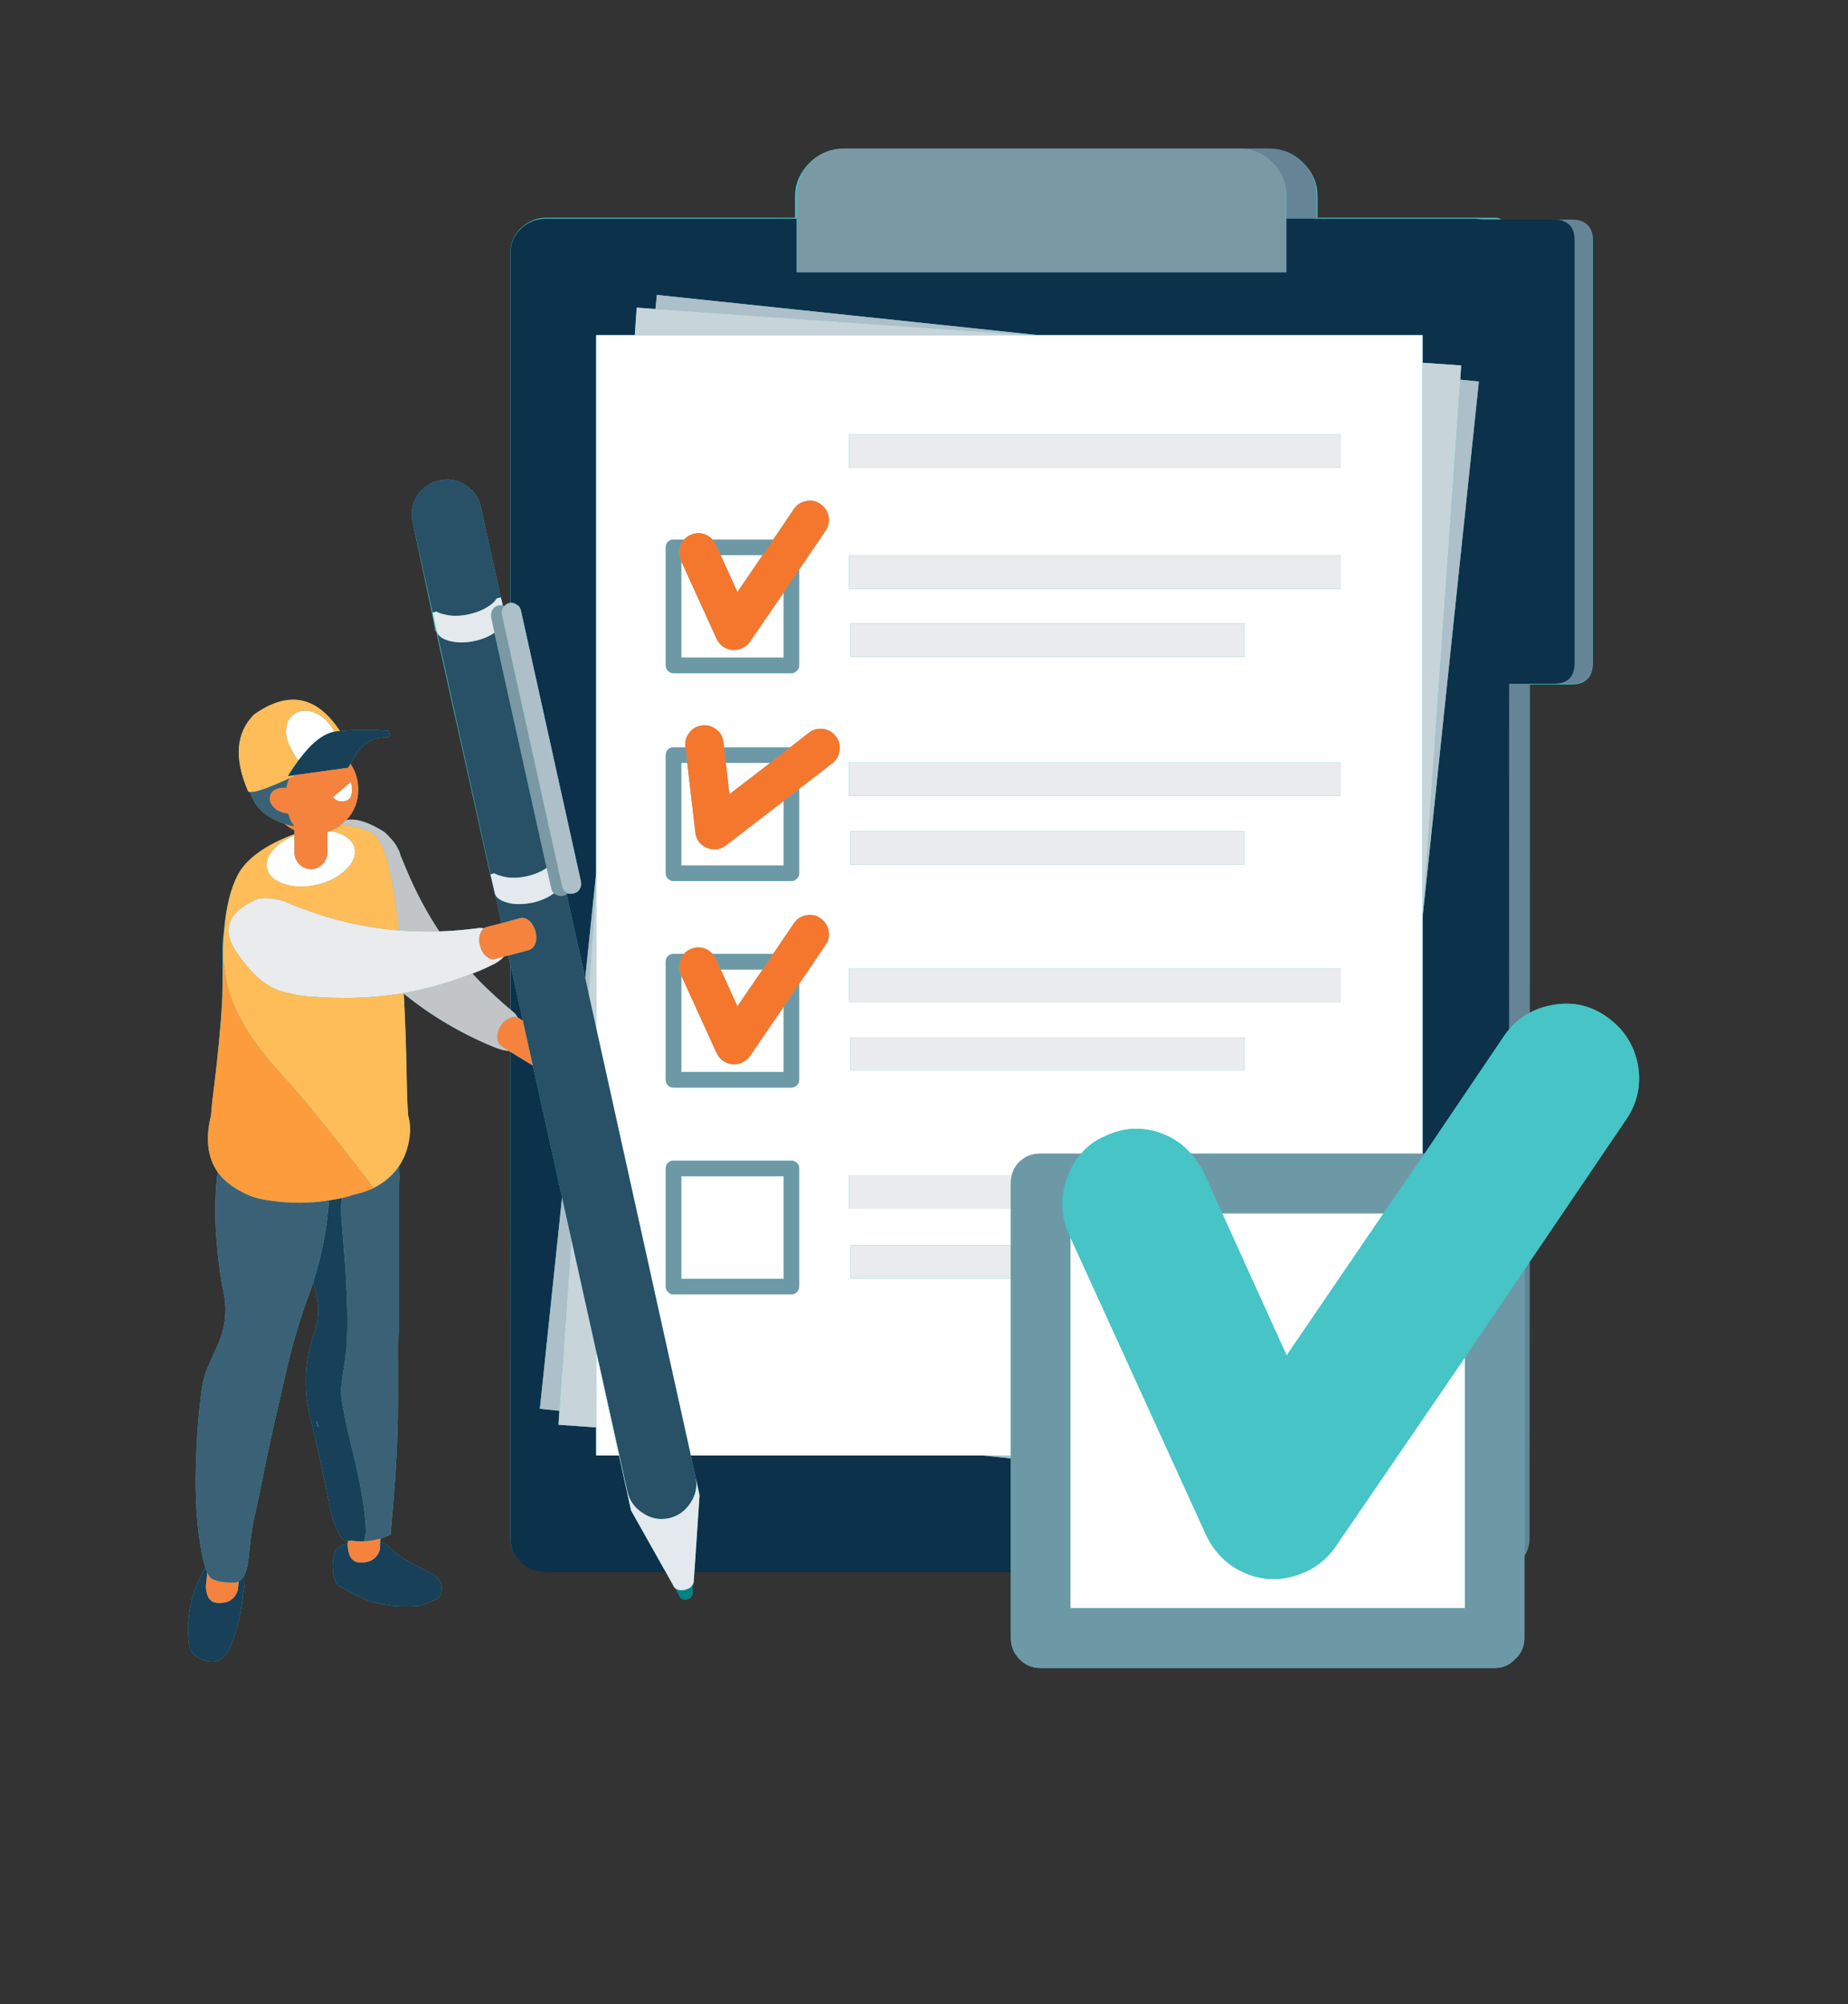
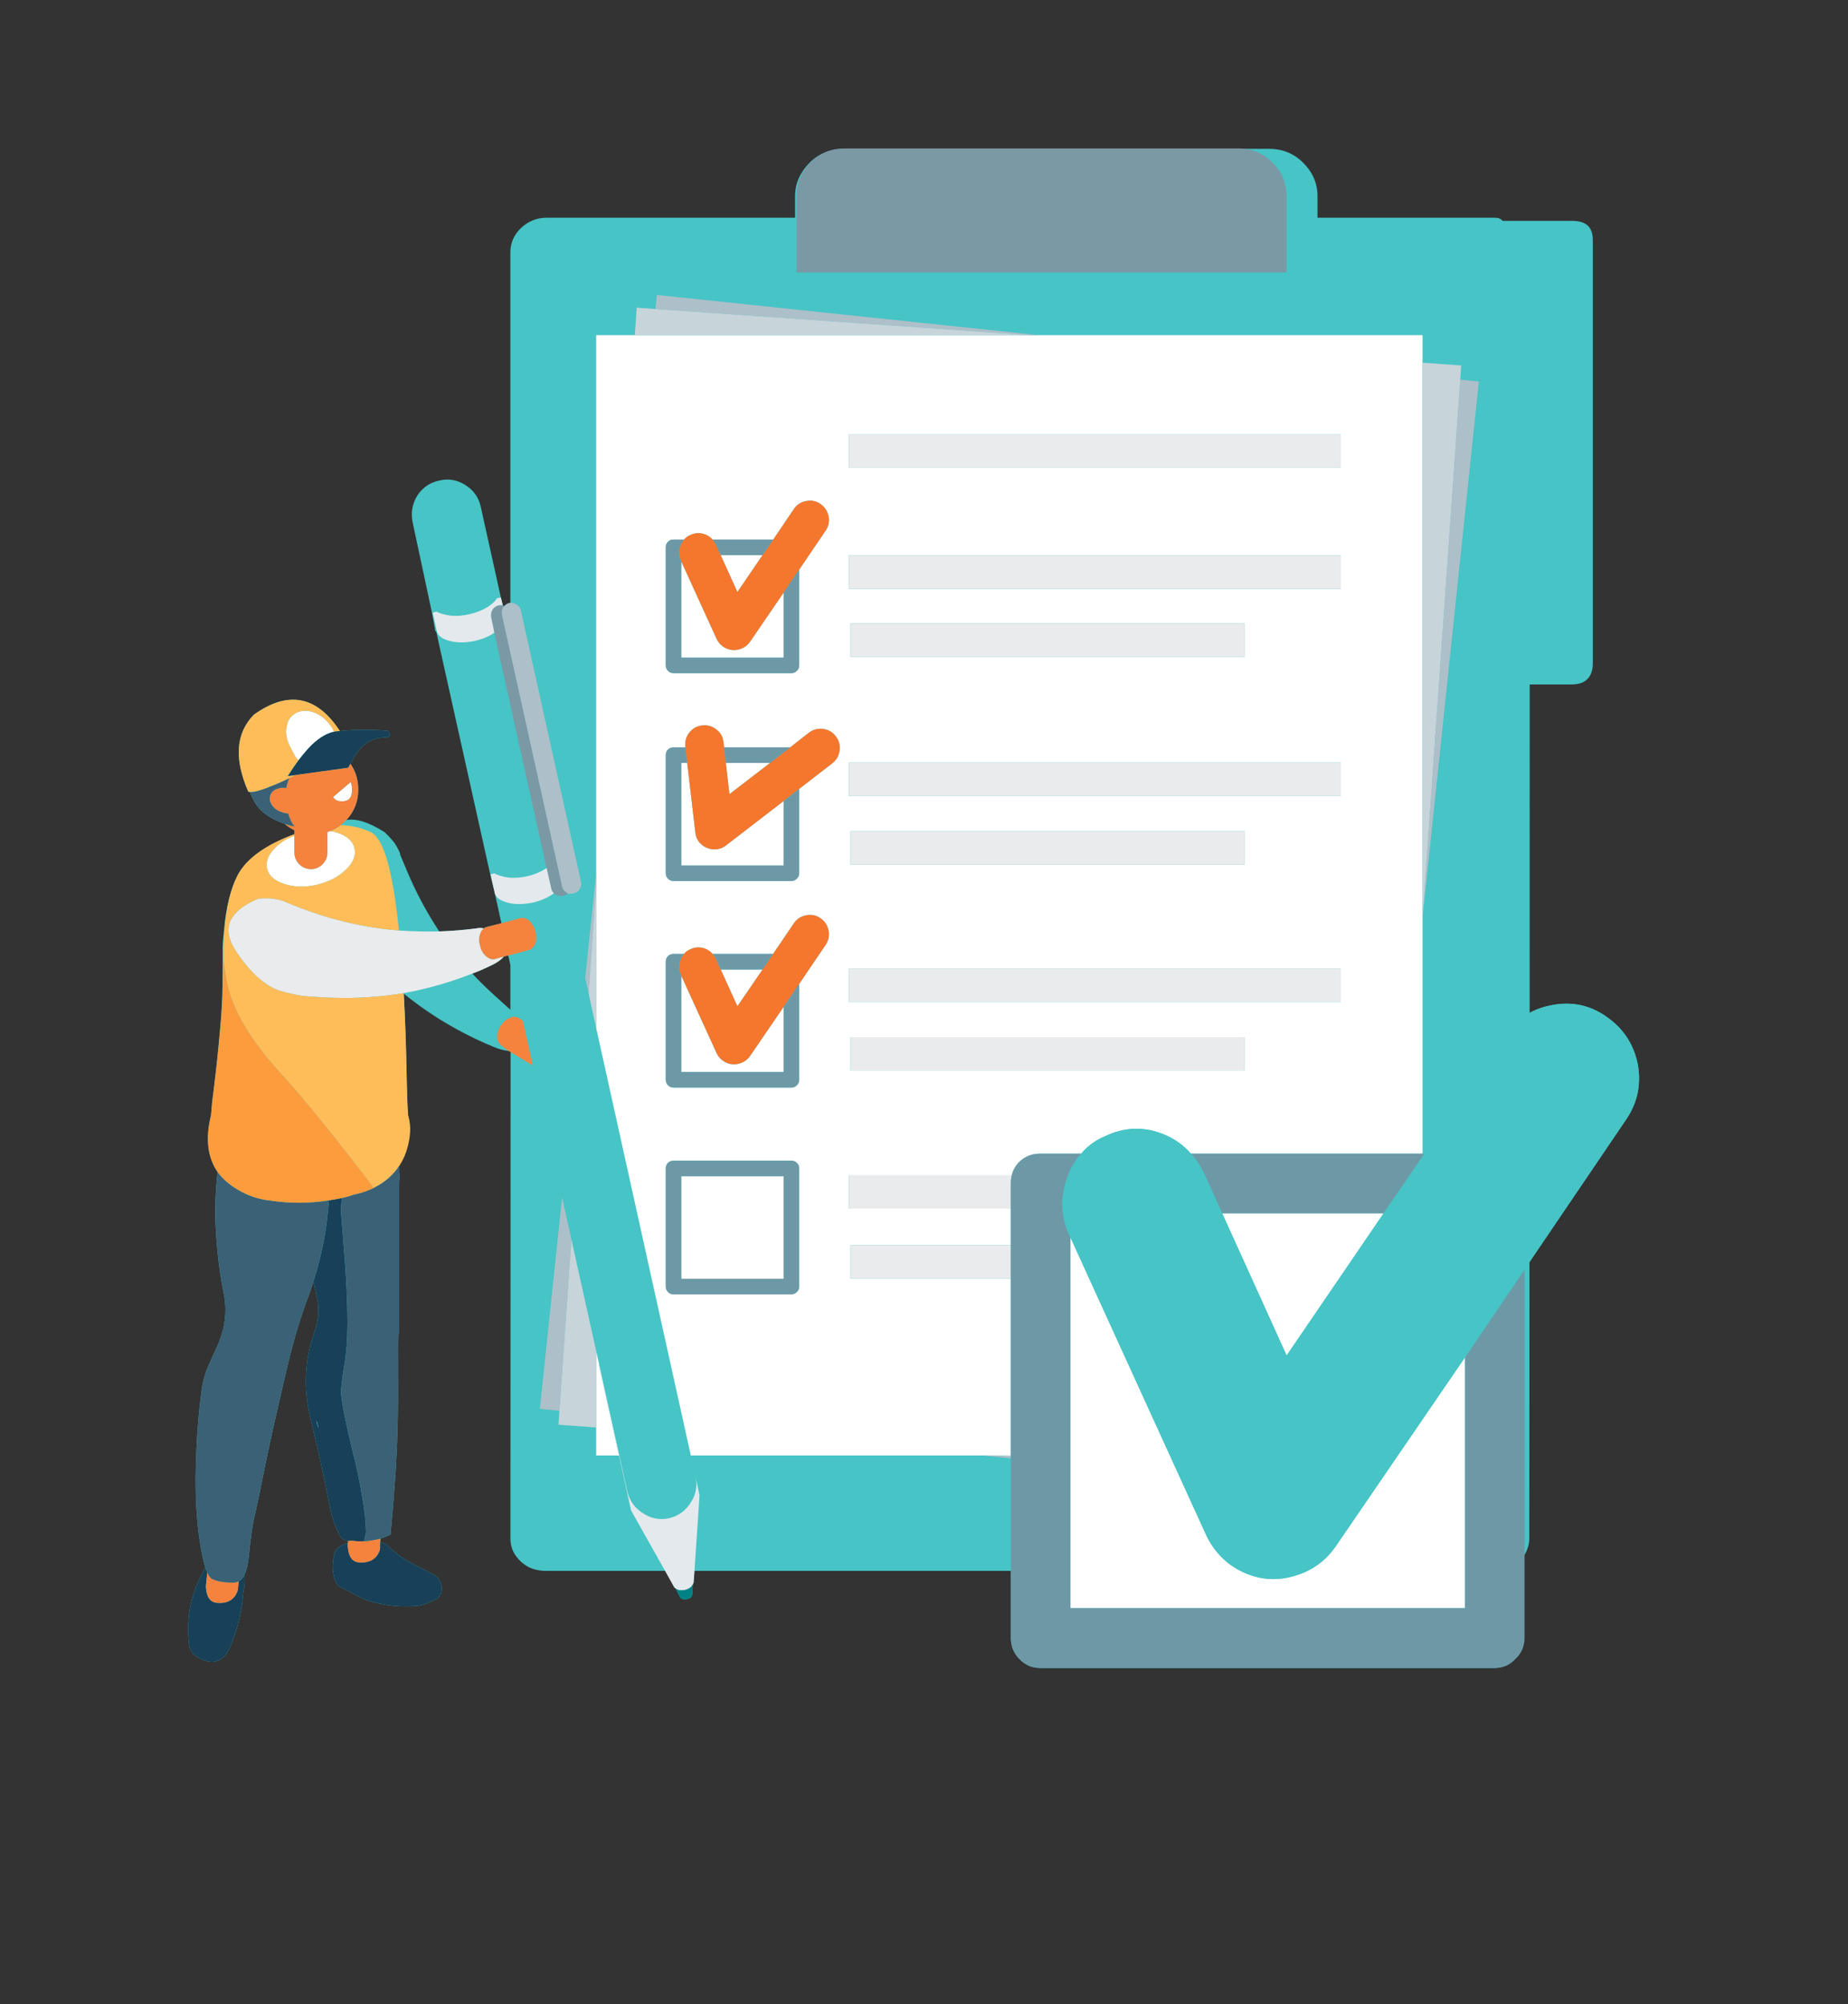
<svg xmlns="http://www.w3.org/2000/svg" width="544" zoomAndPan="magnify" viewBox="0 0 408 442.5" height="590" preserveAspectRatio="xMidYMid meet" version="1.0">
  <rect x="0" y="0" width="408" height="442.5" fill="#333333" stroke="none" />
  <defs>
    <clipPath id="fb9fecfe55">
      <path d="M 41 32.707 L 362 32.707 L 362 368.328 L 41 368.328 Z M 41 32.707 " clip-rule="nonzero" />
    </clipPath>
    <clipPath id="d424e653e8">
      <path d="M 273 32.707 L 352 32.707 L 352 344 L 273 344 Z M 273 32.707 " clip-rule="nonzero" />
    </clipPath>
    <clipPath id="e97bdcc122">
      <path d="M 108 32.707 L 285 32.707 L 285 198 L 108 198 Z M 108 32.707 " clip-rule="nonzero" />
    </clipPath>
    <clipPath id="9b5f6a337e">
      <path d="M 146.523 119 L 337 119 L 337 368.25 L 146.523 368.25 Z M 146.523 119 " clip-rule="nonzero" />
    </clipPath>
    <clipPath id="ce7409393b">
      <path d="M 234.246 221.574 L 361.875 221.574 L 361.875 348.816 L 234.246 348.816 Z M 234.246 221.574 " clip-rule="nonzero" />
    </clipPath>
  </defs>
  <g clip-path="url(#fb9fecfe55)">
    <path fill="#46c4c6" d="M 104.277 214.934 C 105.523 214.477 106.754 213.957 107.949 213.379 C 109.539 212.664 110.641 211.93 111.234 211.168 L 112.219 210.957 L 112.68 213.066 L 112.68 222.922 C 109.918 220.434 106.855 217.77 104.277 214.934 Z M 361.59 234.988 C 360.691 230.543 358.391 227.035 354.684 224.48 C 351.047 221.898 347.004 221.047 342.562 221.922 C 340.801 222.242 339.18 222.863 337.711 223.648 L 337.727 151.109 L 347.016 151.109 C 350.078 151.109 351.664 149.445 351.664 146.406 L 351.664 53.047 C 351.664 50.004 350.078 48.762 347.016 48.762 L 331.754 48.762 C 331.129 48.07 330.484 48.07 329.82 48.07 L 290.883 48.07 L 290.883 43.332 C 290.883 40.402 289.75 37.945 287.676 35.898 C 285.629 33.844 283.059 32.855 280.156 32.855 L 186.391 32.855 C 183.492 32.855 180.84 33.844 178.77 35.898 C 176.723 37.945 175.535 40.402 175.535 43.332 L 175.535 48.07 L 120.637 48.07 C 118.449 48.07 116.559 48.898 115.02 50.348 C 113.477 51.801 112.68 53.656 112.68 55.707 L 112.68 133.094 C 112.68 133.094 112.52 133.105 112.43 133.129 C 111.988 133.242 111.621 133.484 111.301 133.852 C 111.207 133.762 111.109 133.691 110.996 133.648 L 110.582 131.918 L 106.168 112 C 105.727 109.879 104.59 108.242 102.746 107.09 C 100.973 105.938 99.051 105.605 96.98 106.09 C 94.906 106.527 93.285 107.645 92.109 109.441 C 91.008 111.266 90.672 113.234 91.109 115.352 L 95.367 135.27 L 96.102 139.281 L 96.102 139.352 C 96.102 139.375 96.277 139.398 96.301 139.418 L 108.234 193.047 L 109.227 197.059 L 109.227 197.129 L 110.703 203.836 L 107.414 204.668 C 107.184 204.715 106.988 204.816 106.824 204.977 C 106.344 204.84 105.766 204.84 105.098 204.977 C 102.383 205.324 99.676 205.543 96.98 205.633 C 94.172 201.395 91.777 196.898 89.797 192.148 C 89.312 190.996 88.828 189.844 88.348 188.691 C 88.348 188.574 88.336 188.473 88.312 188.383 C 88.199 188.082 88.059 187.781 87.898 187.48 C 87.758 187.25 87.656 187.055 87.586 186.895 C 87.539 186.824 87.492 186.742 87.449 186.652 C 87.219 186.262 86.941 185.879 86.617 185.512 C 86.113 184.914 85.535 184.312 84.891 183.715 C 81.438 181.523 78.629 180.637 76.465 181.051 C 78.215 179.16 79.09 176.926 79.09 174.344 C 79.09 172.176 78.516 170.273 77.363 168.637 C 77.57 168.246 77.789 167.855 78.02 167.461 C 78.41 166.77 78.848 166.113 79.332 165.488 C 80.898 163.602 83.016 162.703 85.684 162.793 L 86.203 162.242 L 85.684 161.34 C 81.727 161.039 78.184 161.066 75.051 161.41 C 69.941 153.598 63.605 152.387 56.055 157.781 C 52.074 161.836 51.645 167.473 54.777 174.688 C 54.871 174.805 55.008 174.859 55.191 174.859 C 55.398 175.461 55.664 176.059 55.984 176.66 C 57.184 179.012 59.484 180.75 62.871 181.883 C 63.535 182.48 64.332 182.953 65.02 183.297 L 65.02 184.16 C 58.805 186.535 54.41 189.555 52.477 193.223 C 50.957 196.148 49.895 200.184 49.457 205.324 C 49.344 206.59 49.133 207.906 49.133 209.266 C 49.133 209.355 49.133 209.461 49.133 209.574 C 49.133 210.359 49.133 211.191 49.133 212.066 C 49.133 213.91 49.109 215.848 49.109 217.875 C 49.062 220.711 48.891 224.016 48.523 227.797 C 48.199 231.602 47.758 235.891 47.164 240.664 C 46.883 242.711 46.699 244.566 46.582 246.227 C 45.316 251.348 45.805 255.516 48.039 258.746 C 47.555 262.965 47.418 267.043 47.625 270.984 C 47.926 276.449 48.504 281.219 49.355 285.297 C 50.23 289.336 49.723 293.402 47.836 297.508 C 47.285 298.66 46.754 299.836 46.246 301.031 C 45.371 302.875 44.809 304.766 44.555 306.703 C 43.84 311.82 43.402 317.527 43.242 323.82 C 43.082 330.109 43.379 335.68 44.141 340.52 C 44.512 342.871 44.91 344.727 45.348 346.086 C 42.195 351.457 40.996 357.117 41.758 363.062 C 41.875 364.262 42.473 365.184 43.551 365.832 C 47.102 367.926 49.645 366.898 51.184 362.75 C 52.547 359.246 53.383 355.559 53.707 351.688 C 54.027 350.145 54.109 348.809 53.949 347.676 C 54.457 346.688 54.789 345.258 54.949 343.387 C 55.32 339.309 55.836 335.977 56.504 333.395 C 57.102 330.676 57.609 328.246 58.023 326.098 C 58.461 323.867 59.152 320.566 60.098 316.211 C 61.086 311.832 62.227 306.875 63.516 301.344 C 64.828 295.832 66.414 290.602 68.281 285.645 C 68.605 284.77 68.902 283.871 69.18 282.949 C 69.453 284.078 69.723 285.219 69.973 286.371 C 70.523 289 70.34 291.57 69.422 294.082 C 67.234 300.258 66.934 306.562 68.523 312.996 C 70.113 319.566 71.551 326.125 72.84 332.668 C 73.23 334.906 73.977 337.039 75.086 339.066 C 75.453 339.781 76.039 340.164 76.848 340.207 C 76.848 340.367 76.824 340.555 76.777 340.762 C 76.41 340.828 76.027 340.945 75.637 341.109 C 74.602 341.5 73.969 342.238 73.738 343.32 C 73.598 343.875 73.52 344.414 73.496 344.945 C 73.359 346.441 73.551 347.859 74.082 349.199 C 74.242 349.637 74.496 349.973 74.844 350.199 C 76.246 350.914 77.629 351.629 78.984 352.344 C 80.531 353.195 82.141 353.762 83.82 354.039 C 86.609 354.641 89.438 354.797 92.316 354.523 C 93.145 354.387 94.023 354.098 94.941 353.66 C 95.402 353.43 95.898 353.211 96.426 353 C 96.703 352.84 96.922 352.621 97.082 352.344 C 97.289 352.113 97.406 351.836 97.426 351.512 C 97.75 349.672 97.062 348.309 95.355 347.434 C 94.227 346.836 93.109 346.258 92.008 345.707 C 89.566 344.551 87.379 343.02 85.445 341.109 C 84.961 340.785 84.457 340.539 83.926 340.383 C 83.973 340.102 83.992 339.875 83.992 339.691 C 84.754 339.438 85.492 339.148 86.203 338.824 C 87.172 328.82 87.711 320.188 87.828 312.93 C 87.945 305.641 87.816 300.824 87.77 298.473 C 87.77 296.031 87.812 294.59 87.812 294.152 L 87.812 262.102 C 88.504 260.348 88.059 258.766 88.012 257.363 C 89.211 255.562 90.047 253.406 90.371 250.895 C 90.578 249.305 90.504 247.75 90.066 246.227 C 89.906 243.762 89.82 241.055 89.777 238.102 C 89.664 231.211 89.453 224.961 89.133 219.363 C 95.023 224.156 101.578 228.051 108.785 231.047 C 110.188 231.648 111.367 231.969 112.309 232.02 L 112.727 232.258 L 112.691 339.656 C 112.691 341.707 113.465 343.32 115.008 344.77 C 116.551 346.223 118.414 346.812 120.602 346.812 L 146.988 346.812 L 148.816 350.234 C 148.863 350.328 148.945 350.477 149.062 350.547 L 150.199 352.691 C 150.316 352.852 150.508 352.984 150.789 353.055 C 151.039 353.098 151.316 353.105 151.617 353.062 C 151.914 352.992 152.203 352.883 152.48 352.723 C 152.664 352.512 152.777 352.309 152.824 352.102 L 152.961 349.785 C 153.031 349.668 153.09 349.402 153.137 349.266 L 153.309 346.812 L 223.191 346.812 L 223.191 361.574 C 223.191 363.441 223.805 365 225.051 366.242 C 226.289 367.582 227.832 368.25 229.699 368.25 L 329.957 368.25 C 331.797 368.25 333.281 367.582 334.527 366.242 C 335.859 365 336.469 363.441 336.469 361.574 L 336.469 343.473 C 337.16 342.344 337.637 341.074 337.637 339.656 L 337.68 278.609 L 359.055 247.09 C 361.52 243.449 362.375 239.418 361.59 234.988 " fill-opacity="1" fill-rule="evenodd" />
  </g>
  <g clip-path="url(#d424e653e8)">
-     <path fill="#658496" d="M 336.59 343.473 L 336.59 280.254 L 337.711 278.609 L 337.691 339.656 C 337.691 341.074 337.32 342.344 336.59 343.473 Z M 273.906 32.785 L 280.156 32.785 C 283.059 32.785 285.531 33.812 287.582 35.863 C 289.652 37.914 290.688 40.402 290.688 43.332 L 290.688 48.273 L 284.023 48.273 L 284.023 43.332 C 284.023 40.402 282.988 37.914 280.914 35.863 C 278.957 33.902 276.625 32.875 273.906 32.785 Z M 331.754 48.48 L 327.23 48.48 C 326.699 48.367 326.148 48.297 325.57 48.273 L 329.82 48.273 C 330.484 48.273 331.129 48.344 331.754 48.48 Z M 343.289 150.969 C 346.188 150.875 347.641 149.355 347.641 146.406 L 347.641 53.047 C 347.641 50.094 346.188 48.574 343.289 48.48 L 347.016 48.48 C 350.078 48.48 351.609 50.004 351.609 53.047 L 351.609 146.406 C 351.609 149.445 350.078 150.969 347.016 150.969 Z M 337.727 150.969 L 337.711 223.578 C 336.004 224.496 334.496 225.723 333.188 227.262 L 333.203 150.969 L 337.727 150.969 " fill-opacity="1" fill-rule="evenodd" />
-   </g>
+     </g>
  <g clip-path="url(#e97bdcc122)">
    <path fill="#7b98a5" d="M 125.09 197.441 C 124.906 197.578 124.652 197.691 124.332 197.785 C 123.734 197.898 123.172 197.797 122.641 197.473 C 122.523 197.406 122.41 197.312 122.297 197.199 C 121.973 196.945 121.777 196.598 121.707 196.16 L 120.672 191.629 L 109.137 139.699 L 108.445 136.309 C 108.332 135.707 108.422 135.145 108.723 134.613 C 109.047 134.105 109.504 133.785 110.102 133.648 C 110.426 133.578 110.727 133.578 111 133.648 C 111.117 133.691 111.219 133.762 111.312 133.852 C 111.266 133.875 111.184 133.969 111.07 134.129 C 110.793 134.613 110.711 135.152 110.828 135.754 L 124.09 195.641 C 124.207 196.242 124.504 196.691 124.988 196.988 C 125.148 197.082 125.262 197.164 125.332 197.234 C 125.309 197.277 125.23 197.348 125.09 197.441 Z M 175.859 48.273 L 175.859 43.332 C 175.859 40.402 176.883 37.914 178.934 35.863 C 181.008 33.812 183.492 32.785 186.391 32.785 L 273.906 32.785 C 276.625 32.875 278.957 33.902 280.914 35.863 C 282.988 37.914 284.023 40.402 284.023 43.332 L 284.023 60.137 L 175.859 60.137 L 175.859 48.273 " fill-opacity="1" fill-rule="evenodd" />
  </g>
-   <path fill="#0c314a" d="M 146.988 347.09 L 120.602 347.09 C 118.414 347.09 116.551 346.363 115.008 344.91 C 113.465 343.457 112.691 341.707 112.691 339.656 L 112.727 232.258 L 117.219 234.988 C 117.332 235.059 117.473 235.141 117.633 235.234 L 124.09 264.348 L 119.188 311.027 L 123.504 311.473 L 123.297 314.551 L 131.621 315.141 L 131.621 321.328 L 136.66 321.328 L 139.32 333.465 Z M 112.727 222.922 L 112.727 213.066 L 115.422 225.344 L 114.523 224.758 C 114.457 224.707 114.375 224.676 114.281 224.652 C 114.055 224.121 113.637 223.637 113.039 223.199 C 112.926 223.109 112.82 223.016 112.727 222.922 Z M 223.172 347.09 L 153.309 347.09 L 154.445 330.109 L 153.617 326.344 L 152.516 321.328 L 216.992 321.328 L 223.172 321.984 Z M 284.023 48.273 L 325.57 48.273 C 326.148 48.297 326.699 48.367 327.23 48.48 L 343.289 48.48 C 346.188 48.574 347.641 50.094 347.641 53.047 L 347.641 146.406 C 347.641 149.355 346.188 150.875 343.289 150.969 L 333.203 150.969 L 333.188 227.262 C 332.793 227.727 332.418 228.215 332.062 228.734 L 314.52 254.699 L 314.07 254.699 L 314.07 202.629 L 326.504 84.234 L 322.395 83.82 L 322.602 80.676 L 314.07 80.086 L 314.07 74 L 229.355 74 L 145.02 65.113 L 144.707 68.227 L 140.566 67.914 L 140.148 74 L 131.621 74 L 131.621 192.668 L 129.203 215.906 L 125.09 197.441 C 125.23 197.348 125.309 197.277 125.332 197.234 C 125.77 197.371 126.207 197.371 126.645 197.234 C 127.242 197.117 127.68 196.816 127.961 196.332 C 128.281 195.824 128.387 195.273 128.27 194.676 L 115.008 134.785 C 114.891 134.188 114.57 133.75 114.039 133.473 C 113.648 133.176 113.211 133.047 112.727 133.094 L 112.727 55.707 C 112.727 53.656 113.5 51.906 115.043 50.453 C 116.582 49 118.449 48.273 120.637 48.273 L 175.859 48.273 L 175.859 60.137 L 284.023 60.137 L 284.023 48.273 " fill-opacity="1" fill-rule="evenodd" />
  <path fill="#ffffff" d="M 173.027 259.68 L 173.027 282.328 L 150.406 282.328 L 150.406 259.68 Z M 174.719 256.254 L 148.68 256.254 C 148.199 256.254 147.793 256.418 147.473 256.742 C 147.148 257.062 146.988 257.465 146.988 257.949 L 146.988 284.02 C 146.988 284.504 147.148 284.906 147.473 285.23 C 147.793 285.578 148.199 285.75 148.68 285.75 L 174.719 285.75 C 175.203 285.75 175.605 285.578 175.93 285.23 C 176.273 284.906 176.445 284.504 176.445 284.02 L 176.445 257.949 C 176.445 257.465 176.273 257.062 175.93 256.742 C 175.605 256.418 175.203 256.254 174.719 256.254 Z M 323.43 299.684 L 323.43 355.043 L 236.332 355.043 L 236.332 273.195 L 266.375 339.066 C 268.148 342.711 270.809 345.371 274.355 347.055 C 274.379 347.066 274.402 347.078 274.426 347.09 C 278.039 348.762 281.746 349.062 285.543 347.988 C 286.43 347.746 287.277 347.445 288.082 347.09 C 290.809 345.883 293.059 344.016 294.832 341.484 Z M 269.828 267.871 L 305.473 267.871 L 284.059 299.27 Z M 131.621 315.141 L 131.621 298.266 L 132.277 301.203 L 132.207 301.203 L 136.66 321.328 L 131.621 321.328 Z M 72.941 183.469 C 73.496 183.562 74.012 183.688 74.496 183.852 C 76.641 184.566 77.895 185.695 78.262 187.242 C 78.629 188.855 78.008 190.43 76.395 191.977 C 74.762 193.566 72.621 194.688 69.973 195.332 C 67.305 195.93 64.906 195.871 62.789 195.16 C 60.602 194.469 59.324 193.324 58.957 191.734 C 58.609 190.191 59.254 188.625 60.891 187.031 C 61.996 185.949 63.363 185.105 65 184.508 L 65 188.207 C 65 189.199 65.359 190.062 66.07 190.801 C 66.785 191.516 67.648 191.875 68.66 191.875 C 69.652 191.875 70.504 191.516 71.215 190.801 C 71.93 190.062 72.285 189.199 72.285 188.207 L 72.285 183.715 C 72.516 183.645 72.734 183.562 72.941 183.469 Z M 75.293 176.898 C 74.531 176.898 73.945 176.59 73.531 175.969 L 77.434 172.648 C 77.617 173.18 77.711 173.723 77.711 174.273 C 77.754 176.141 76.949 177.016 75.293 176.898 Z M 73.77 161.547 C 72.23 161.848 70.594 162.805 68.867 164.422 C 67.926 165.363 66.934 166.516 65.898 167.879 C 65.691 167.668 65.496 167.449 65.309 167.219 L 64.242 165.25 C 63.227 163.383 62.926 161.688 63.344 160.164 C 63.41 159.797 63.504 159.473 63.617 159.199 C 64.055 158.32 64.758 157.664 65.727 157.227 C 66.992 156.742 68.34 156.824 69.766 157.469 C 71.055 158.07 72.16 159.027 73.078 160.34 C 73.359 160.707 73.586 161.109 73.77 161.547 Z M 274.801 228.973 L 187.773 228.973 L 187.773 236.34 L 274.801 236.34 Z M 187.395 213.828 L 187.395 221.195 L 296.043 221.195 L 296.043 213.828 Z M 150.406 215.387 L 158.211 232.5 C 158.672 233.445 159.363 234.137 160.285 234.574 C 161.227 235.016 162.195 235.094 163.184 234.816 C 164.195 234.543 165.004 233.977 165.602 233.121 L 173.027 222.266 L 173.027 236.688 L 150.406 236.688 Z M 157.348 210.613 C 156.887 210.082 156.324 209.691 155.656 209.438 C 154.551 209.023 153.469 209.07 152.41 209.574 C 151.836 209.828 151.363 210.176 150.992 210.613 L 148.68 210.613 C 148.199 210.613 147.793 210.773 147.473 211.098 C 147.148 211.422 146.988 211.824 146.988 212.309 L 146.988 238.379 C 146.988 238.863 147.148 239.266 147.473 239.59 C 147.793 239.938 148.199 240.109 148.68 240.109 L 174.719 240.109 C 175.203 240.109 175.605 239.938 175.93 239.59 C 176.273 239.266 176.445 238.863 176.445 238.379 L 176.445 217.219 L 182.281 208.609 C 182.926 207.664 183.145 206.613 182.938 205.461 C 182.707 204.309 182.109 203.398 181.145 202.73 C 180.199 202.059 179.152 201.844 178 202.074 C 176.848 202.281 175.938 202.867 175.273 203.836 L 170.68 210.613 Z M 187.773 183.539 L 187.773 190.902 L 274.801 190.902 L 274.801 183.539 Z M 187.773 137.656 L 187.773 145.023 L 274.801 145.023 L 274.801 137.656 Z M 187.395 122.613 L 187.395 129.98 L 296.043 129.98 L 296.043 122.613 Z M 187.395 168.363 L 187.395 175.727 L 296.043 175.727 L 296.043 168.363 Z M 159.109 214.039 L 168.367 214.039 L 162.805 222.164 Z M 160.25 168.43 L 170.023 168.43 L 161.043 175.344 Z M 151.719 168.43 L 153.516 183.75 C 153.605 184.785 154.035 185.66 154.793 186.375 C 155.578 187.066 156.484 187.445 157.523 187.516 C 158.559 187.562 159.477 187.273 160.285 186.652 L 173.027 176.832 L 173.027 191.078 L 150.406 191.078 L 150.406 168.43 Z M 174.445 165.008 L 159.871 165.008 L 159.73 163.902 C 159.617 162.723 159.098 161.777 158.176 161.066 C 157.254 160.328 156.207 160.027 155.035 160.164 C 153.883 160.281 152.938 160.801 152.203 161.723 C 151.488 162.621 151.191 163.668 151.305 164.867 L 151.34 165.008 L 148.68 165.008 C 148.199 165.008 147.793 165.168 147.473 165.488 C 147.148 165.812 146.988 166.215 146.988 166.699 L 146.988 192.773 C 146.988 193.258 147.148 193.66 147.473 193.984 C 147.793 194.328 148.199 194.504 148.68 194.504 L 174.719 194.504 C 175.203 194.504 175.605 194.328 175.93 193.984 C 176.273 193.66 176.445 193.258 176.445 192.773 L 176.445 174.168 L 183.77 168.5 C 184.688 167.785 185.219 166.84 185.355 165.664 C 185.516 164.488 185.227 163.441 184.492 162.52 C 183.781 161.594 182.848 161.066 181.695 160.926 C 180.52 160.789 179.473 161.074 178.555 161.793 Z M 187.395 95.922 L 187.395 103.285 L 296.043 103.285 L 296.043 95.922 Z M 173.027 130.809 L 173.027 145.195 L 150.406 145.195 L 150.406 123.93 L 158.211 141.047 C 158.672 141.992 159.363 142.684 160.285 143.121 C 161.227 143.559 162.195 143.641 163.184 143.359 C 164.195 143.086 165.004 142.52 165.602 141.668 Z M 168.367 122.547 L 162.805 130.707 L 159.109 122.547 Z M 176.445 125.762 L 182.281 117.152 C 182.926 116.207 183.145 115.16 182.938 114.004 C 182.707 112.852 182.109 111.941 181.145 111.273 C 180.199 110.605 179.152 110.387 178 110.617 C 176.848 110.824 175.938 111.414 175.273 112.383 L 170.711 119.125 L 157.312 119.125 C 156.879 118.617 156.324 118.234 155.656 117.98 C 154.551 117.57 153.469 117.613 152.41 118.121 C 151.855 118.352 151.398 118.684 151.027 119.125 L 148.68 119.125 C 148.199 119.125 147.793 119.285 147.473 119.609 C 147.148 119.93 146.988 120.336 146.988 120.816 L 146.988 146.891 C 146.988 147.371 147.148 147.773 147.473 148.098 C 147.793 148.445 148.199 148.617 148.68 148.617 L 174.719 148.617 C 175.203 148.617 175.605 148.445 175.93 148.098 C 176.273 147.773 176.445 147.371 176.445 146.891 Z M 314.07 254.699 L 262.922 254.699 C 261.242 252.738 259.113 251.266 256.535 250.273 C 252.297 248.684 248.133 248.867 244.031 250.828 C 241.914 251.703 240.141 252.992 238.711 254.699 L 229.699 254.699 C 227.832 254.699 226.281 255.309 225.039 256.531 C 224.199 257.371 223.645 258.352 223.379 259.473 L 187.395 259.473 L 187.395 266.836 L 223.172 266.836 L 223.172 274.895 L 187.773 274.895 L 187.773 282.258 L 223.172 282.258 L 223.172 321.328 L 152.516 321.328 L 131.621 226.934 L 131.621 74 L 314.07 74 L 314.07 254.699 " fill-opacity="1" fill-rule="evenodd" />
  <path fill="#adbfc8" d="M 126.16 273.648 L 123.504 311.473 L 119.188 311.027 L 124.09 264.348 Z M 220.062 321.328 L 223.172 321.555 L 223.172 321.984 L 216.992 321.328 Z M 314.07 202.559 L 322.395 83.82 L 326.504 84.234 L 314.07 202.629 Z M 227.352 74 L 144.707 68.227 L 145.02 65.113 L 229.355 74 Z M 131.621 195.641 L 129.961 219.398 L 129.203 215.906 L 131.621 192.668 Z M 125.332 197.234 C 125.262 197.164 125.148 197.082 124.988 196.988 C 124.504 196.691 124.207 196.242 124.09 195.641 L 110.828 135.754 C 110.711 135.152 110.793 134.613 111.07 134.129 C 111.184 133.969 111.266 133.875 111.312 133.852 C 111.637 133.484 112.012 133.242 112.453 133.129 C 112.543 133.105 112.637 133.094 112.727 133.094 C 113.211 133.047 113.648 133.176 114.039 133.473 C 114.57 133.75 114.891 134.188 115.008 134.785 L 128.27 194.676 C 128.387 195.273 128.281 195.824 127.961 196.332 C 127.68 196.816 127.242 197.117 126.645 197.234 C 126.207 197.371 125.77 197.371 125.332 197.234 " fill-opacity="1" fill-rule="evenodd" />
  <path fill="#c7d4da" d="M 131.621 298.266 L 131.621 315.141 L 123.297 314.551 L 123.504 311.473 L 126.16 273.648 Z M 223.172 321.555 L 220.062 321.328 L 223.172 321.328 Z M 129.961 219.398 L 131.621 195.641 L 131.621 226.934 Z M 322.395 83.82 L 314.07 202.559 L 314.07 80.086 L 322.602 80.676 Z M 144.707 68.227 L 227.352 74 L 140.148 74 L 140.566 67.914 L 144.707 68.227 " fill-opacity="1" fill-rule="evenodd" />
  <path fill="#f5772d" d="M 168.367 214.039 L 170.68 210.613 L 175.273 203.836 C 175.938 202.867 176.848 202.281 178 202.074 C 179.152 201.844 180.199 202.059 181.145 202.73 C 182.109 203.398 182.707 204.309 182.938 205.461 C 183.145 206.613 182.926 207.664 182.281 208.609 L 176.445 217.219 L 173.027 222.266 L 165.602 233.121 C 165.004 233.977 164.195 234.543 163.184 234.816 C 162.195 235.094 161.227 235.016 160.285 234.574 C 159.363 234.137 158.672 233.445 158.211 232.5 L 150.406 215.387 L 150.301 215.18 C 149.844 214.117 149.82 213.031 150.234 211.93 C 150.418 211.422 150.672 210.984 150.992 210.613 C 151.363 210.176 151.836 209.828 152.41 209.574 C 153.469 209.07 154.551 209.023 155.656 209.438 C 156.324 209.691 156.887 210.082 157.348 210.613 C 157.625 210.914 157.855 211.258 158.039 211.648 L 159.109 214.039 L 162.805 222.164 Z M 159.871 165.008 L 160.25 168.43 L 161.043 175.344 L 170.023 168.43 L 174.445 165.008 L 178.555 161.793 C 179.473 161.074 180.52 160.789 181.695 160.926 C 182.848 161.066 183.781 161.594 184.492 162.52 C 185.227 163.441 185.516 164.488 185.355 165.664 C 185.219 166.84 184.688 167.785 183.77 168.5 L 176.445 174.168 L 173.027 176.832 L 160.285 186.652 C 159.477 187.273 158.559 187.562 157.523 187.516 C 156.484 187.445 155.578 187.066 154.793 186.375 C 154.035 185.66 153.605 184.785 153.516 183.75 L 151.719 168.43 L 151.34 165.008 L 151.305 164.867 C 151.191 163.668 151.488 162.621 152.203 161.723 C 152.938 160.801 153.883 160.281 155.035 160.164 C 156.207 160.027 157.254 160.328 158.176 161.066 C 159.098 161.777 159.617 162.723 159.73 163.902 Z M 176.445 125.762 L 173.027 130.809 L 165.602 141.668 C 165.004 142.52 164.195 143.086 163.184 143.359 C 162.195 143.641 161.227 143.559 160.285 143.121 C 159.363 142.684 158.672 141.992 158.211 141.047 L 150.406 123.93 L 150.301 123.723 C 149.844 122.66 149.82 121.578 150.234 120.473 C 150.418 119.941 150.684 119.492 151.027 119.125 C 151.398 118.684 151.855 118.352 152.41 118.121 C 153.469 117.613 154.551 117.57 155.656 117.98 C 156.324 118.234 156.879 118.617 157.312 119.125 C 157.59 119.422 157.832 119.781 158.039 120.195 L 159.109 122.547 L 162.805 130.707 L 168.367 122.547 L 170.711 119.125 L 175.273 112.383 C 175.938 111.414 176.848 110.824 178 110.617 C 179.152 110.387 180.199 110.605 181.145 111.273 C 182.109 111.941 182.707 112.852 182.938 114.004 C 183.145 115.16 182.926 116.207 182.281 117.152 L 176.445 125.762 " fill-opacity="1" fill-rule="evenodd" />
  <path fill="#eaebec" d="M 223.172 274.895 L 223.172 282.258 L 187.773 282.258 L 187.773 274.895 Z M 223.172 266.836 L 187.395 266.836 L 187.395 259.473 L 223.379 259.473 C 223.242 260.016 223.172 260.59 223.172 261.199 Z M 96.98 205.633 C 99.672 205.543 102.379 205.324 105.094 204.977 C 105.766 204.84 106.34 204.84 106.82 204.977 C 106.5 205.207 106.246 205.578 106.062 206.086 C 105.742 206.938 105.715 207.836 105.992 208.781 C 106.223 209.797 106.684 210.582 107.375 211.133 C 107.996 211.684 108.629 211.883 109.273 211.719 L 111.246 211.168 C 110.645 211.93 109.551 212.664 107.961 213.379 C 106.766 213.957 105.543 214.477 104.301 214.934 C 99.328 216.895 94.273 218.336 89.141 219.258 C 85.066 219.926 80.965 220.285 76.848 220.328 C 75.512 220.328 74.188 220.309 72.875 220.262 C 71.84 220.238 70.805 220.18 69.766 220.09 C 68.984 220.066 68.188 220.008 67.383 219.918 C 66.461 219.848 65.609 219.707 64.828 219.5 C 63.699 219.27 62.605 218.992 61.547 218.672 C 58.164 217.426 54.926 214.406 51.84 209.609 C 48.871 204.793 50.633 201.047 57.125 198.375 C 58 198.305 58.852 198.293 59.68 198.34 C 60.117 198.363 60.555 198.43 60.992 198.547 C 61.086 198.547 61.164 198.547 61.234 198.547 C 61.465 198.594 61.684 198.664 61.891 198.754 C 62.262 198.824 62.582 198.918 62.859 199.031 C 62.926 199.074 63.02 199.121 63.137 199.172 C 64.309 199.676 65.473 200.137 66.625 200.555 C 73.578 203.203 80.727 204.828 88.07 205.426 C 91.016 205.633 93.988 205.703 96.98 205.633 Z M 274.801 228.973 L 274.801 236.34 L 187.773 236.34 L 187.773 228.973 Z M 187.395 213.828 L 296.043 213.828 L 296.043 221.195 L 187.395 221.195 Z M 187.773 183.539 L 274.801 183.539 L 274.801 190.902 L 187.773 190.902 Z M 187.395 168.363 L 296.043 168.363 L 296.043 175.727 L 187.395 175.727 Z M 187.395 122.613 L 296.043 122.613 L 296.043 129.98 L 187.395 129.98 Z M 187.773 137.656 L 274.801 137.656 L 274.801 145.023 L 187.773 145.023 Z M 187.395 95.922 L 296.043 95.922 L 296.043 103.285 L 187.395 103.285 L 187.395 95.922 " fill-opacity="1" fill-rule="evenodd" />
  <g clip-path="url(#9b5f6a337e)">
    <path fill="#6d99a7" d="M 173.027 259.68 L 150.406 259.68 L 150.406 282.328 L 173.027 282.328 Z M 174.719 256.254 C 175.203 256.254 175.605 256.418 175.93 256.742 C 176.273 257.062 176.445 257.465 176.445 257.949 L 176.445 284.02 C 176.445 284.504 176.273 284.906 175.93 285.23 C 175.605 285.578 175.203 285.75 174.719 285.75 L 148.68 285.75 C 148.199 285.75 147.793 285.578 147.473 285.23 C 147.148 284.906 146.988 284.504 146.988 284.02 L 146.988 257.949 C 146.988 257.465 147.148 257.062 147.473 256.742 C 147.793 256.418 148.199 256.254 148.68 256.254 Z M 223.172 321.555 L 223.172 261.199 C 223.172 260.59 223.242 260.016 223.379 259.473 C 223.645 258.352 224.199 257.371 225.039 256.531 C 226.281 255.309 227.832 254.699 229.699 254.699 L 238.711 254.699 C 237.492 256.012 236.531 257.598 235.832 259.473 C 235.773 259.605 235.723 259.746 235.676 259.887 C 234.801 262.223 234.438 264.539 234.586 266.836 C 234.699 268.703 235.152 270.559 235.949 272.402 L 236.332 273.195 L 236.332 355.043 L 323.43 355.043 L 323.43 299.684 L 336.59 280.254 L 336.59 361.574 C 336.59 363.441 335.918 365 334.582 366.242 C 333.34 367.582 331.797 368.25 329.957 368.25 L 229.699 368.25 C 227.832 368.25 226.281 367.582 225.039 366.242 C 223.793 365 223.172 363.441 223.172 361.574 Z M 150.992 210.613 C 150.672 210.984 150.418 211.422 150.234 211.93 C 149.82 213.031 149.844 214.117 150.301 215.18 L 150.406 215.387 L 150.406 236.688 L 173.027 236.688 L 173.027 222.266 L 176.445 217.219 L 176.445 238.379 C 176.445 238.863 176.273 239.266 175.93 239.59 C 175.605 239.938 175.203 240.109 174.719 240.109 L 148.68 240.109 C 148.199 240.109 147.793 239.938 147.473 239.59 C 147.148 239.266 146.988 238.863 146.988 238.379 L 146.988 212.309 C 146.988 211.824 147.148 211.422 147.473 211.098 C 147.793 210.773 148.199 210.613 148.68 210.613 Z M 151.719 168.43 L 150.406 168.43 L 150.406 191.078 L 173.027 191.078 L 173.027 176.832 L 176.445 174.168 L 176.445 192.773 C 176.445 193.258 176.273 193.66 175.93 193.984 C 175.605 194.328 175.203 194.504 174.719 194.504 L 148.68 194.504 C 148.199 194.504 147.793 194.328 147.473 193.984 C 147.148 193.66 146.988 193.258 146.988 192.773 L 146.988 166.699 C 146.988 166.215 147.148 165.812 147.473 165.488 C 147.793 165.168 148.199 165.008 148.68 165.008 L 151.34 165.008 Z M 170.023 168.43 L 160.25 168.43 L 159.871 165.008 L 174.445 165.008 Z M 159.109 214.039 L 158.039 211.648 C 157.855 211.258 157.625 210.914 157.348 210.613 L 170.68 210.613 L 168.367 214.039 Z M 176.445 125.762 L 176.445 146.891 C 176.445 147.371 176.273 147.773 175.93 148.098 C 175.605 148.445 175.203 148.617 174.719 148.617 L 148.68 148.617 C 148.199 148.617 147.793 148.445 147.473 148.098 C 147.148 147.773 146.988 147.371 146.988 146.891 L 146.988 120.816 C 146.988 120.336 147.148 119.93 147.473 119.609 C 147.793 119.285 148.199 119.125 148.68 119.125 L 151.027 119.125 C 150.684 119.492 150.418 119.941 150.234 120.473 C 149.82 121.578 149.844 122.66 150.301 123.723 L 150.406 123.93 L 150.406 145.195 L 173.027 145.195 L 173.027 130.809 Z M 170.711 119.125 L 168.367 122.547 L 159.109 122.547 L 158.039 120.195 C 157.832 119.781 157.59 119.422 157.312 119.125 Z M 314.52 254.699 L 305.473 267.871 L 269.828 267.871 L 265.719 258.816 C 264.914 257.223 263.984 255.852 262.922 254.699 L 314.52 254.699 " fill-opacity="1" fill-rule="evenodd" />
  </g>
-   <path fill="#285066" d="M 120.672 191.629 C 119.473 192.461 118.023 193.07 116.32 193.465 C 115.031 193.742 113.836 193.844 112.727 193.777 C 112.039 193.73 111.383 193.613 110.758 193.43 C 110.113 193.27 109.574 193.059 109.137 192.805 L 108.305 193.047 L 96.461 139.418 C 96.691 140.363 97.613 141.055 99.223 141.496 C 100.906 141.934 102.781 141.934 104.852 141.496 C 106.559 141.102 107.984 140.504 109.137 139.699 Z M 110.586 131.918 L 109.688 132.09 C 109.457 132.504 109.102 132.906 108.621 133.301 C 107.305 134.383 105.613 135.152 103.543 135.617 C 101.469 136.078 99.617 136.078 97.98 135.617 C 97.336 135.477 96.797 135.281 96.359 135.031 L 95.527 135.27 L 91.109 115.352 C 90.672 113.234 91.008 111.266 92.109 109.441 C 93.285 107.645 94.906 106.527 96.98 106.09 C 99.051 105.605 100.977 105.938 102.75 107.09 C 104.59 108.242 105.73 109.879 106.168 112 Z M 110.691 203.836 L 109.203 197.129 C 109.457 198.121 110.402 198.836 112.039 199.273 C 112.266 199.344 112.5 199.398 112.727 199.445 C 114.203 199.699 115.836 199.641 117.633 199.273 C 119.496 198.836 121.051 198.145 122.297 197.199 C 122.41 197.312 122.523 197.406 122.641 197.473 C 123.172 197.797 123.734 197.898 124.332 197.785 C 124.652 197.691 124.906 197.578 125.09 197.441 L 129.203 215.906 L 129.961 219.398 L 131.621 226.934 L 152.516 321.328 L 153.617 326.344 C 153.965 328.254 153.598 330.043 152.516 331.703 C 151.363 333.547 149.75 334.711 147.68 335.195 C 145.605 335.633 143.684 335.25 141.91 334.051 C 140.113 332.922 138.977 331.32 138.492 329.246 L 132.277 301.203 L 131.621 298.266 L 126.16 273.648 L 124.09 264.348 L 117.633 235.234 L 115.422 225.344 L 112.727 213.066 L 112.246 210.957 L 116.734 209.75 C 117.379 209.59 117.863 209.105 118.184 208.297 C 118.461 207.516 118.473 206.625 118.219 205.633 C 117.945 204.668 117.492 203.883 116.871 203.285 C 116.184 202.73 115.527 202.535 114.902 202.695 L 110.691 203.836 " fill-opacity="1" fill-rule="evenodd" />
  <path fill="#e3e9ec" d="M 153.617 326.344 L 154.445 330.109 L 153.309 347.09 L 153.137 349.406 C 153.09 349.543 153.031 349.672 152.961 349.785 C 152.871 349.992 152.707 350.211 152.48 350.445 C 152.109 350.719 151.684 350.914 151.199 351.031 C 150.691 351.121 150.223 351.121 149.785 351.031 C 149.461 350.914 149.219 350.777 149.062 350.617 C 148.945 350.547 148.863 350.465 148.816 350.375 L 146.988 347.09 L 139.32 333.465 L 136.66 321.328 L 132.207 301.203 L 132.277 301.203 L 138.492 329.246 C 138.977 331.32 140.113 332.922 141.91 334.051 C 143.684 335.25 145.605 335.633 147.68 335.195 C 149.75 334.711 151.363 333.547 152.516 331.703 C 153.598 330.043 153.965 328.254 153.617 326.344 Z M 122.297 197.199 C 121.051 198.145 119.496 198.836 117.633 199.273 C 115.836 199.641 114.203 199.699 112.727 199.445 C 112.5 199.398 112.266 199.344 112.039 199.273 C 110.402 198.836 109.457 198.121 109.203 197.129 L 109.203 197.059 L 108.305 193.047 L 109.137 192.805 C 109.574 193.059 110.113 193.27 110.758 193.43 C 111.383 193.613 112.039 193.73 112.727 193.777 C 113.836 193.844 115.031 193.742 116.32 193.465 C 118.023 193.07 119.473 192.461 120.672 191.629 L 121.707 196.16 C 121.777 196.598 121.973 196.945 122.297 197.199 Z M 96.461 139.418 C 96.441 139.398 96.426 139.375 96.426 139.352 L 96.426 139.281 L 95.527 135.27 L 96.359 135.031 C 96.797 135.281 97.336 135.477 97.98 135.617 C 99.617 136.078 101.469 136.078 103.543 135.617 C 105.613 135.152 107.305 134.383 108.621 133.301 C 109.102 132.906 109.457 132.504 109.688 132.09 L 110.586 131.918 L 111 133.648 C 110.727 133.578 110.426 133.578 110.102 133.648 C 109.504 133.785 109.047 134.105 108.723 134.613 C 108.422 135.145 108.332 135.707 108.445 136.309 L 109.137 139.699 C 107.984 140.504 106.559 141.102 104.852 141.496 C 102.781 141.934 100.906 141.934 99.223 141.496 C 97.613 141.055 96.691 140.363 96.461 139.418 " fill-opacity="1" fill-rule="evenodd" />
  <path fill="#ffbd59" d="M 89.141 219.363 C 89.461 224.961 89.68 231.211 89.797 238.102 C 89.844 241.055 89.945 243.762 90.109 246.227 C 90.543 247.75 90.66 249.305 90.453 250.895 C 90.129 253.406 89.371 255.562 88.172 257.363 C 86.816 259.438 84.926 261.074 82.512 262.273 C 82.395 262.156 82.312 262.051 82.266 261.961 C 78.355 256.82 74.867 252.359 71.805 248.578 C 68.098 243.945 64.988 240.27 62.48 237.551 C 55.109 229.551 50.93 222.383 49.941 216.043 C 49.781 214.797 49.562 213.473 49.285 212.066 C 49.285 211.191 49.285 210.359 49.285 209.574 C 49.285 209.461 49.285 209.355 49.285 209.266 C 49.332 207.906 49.414 206.59 49.527 205.324 C 49.965 200.184 50.945 196.148 52.465 193.223 C 54.398 189.555 58.574 186.535 65 184.16 L 65 184.508 C 63.363 185.105 61.996 185.949 60.891 187.031 C 59.254 188.625 58.609 190.191 58.957 191.734 C 59.324 193.324 60.602 194.469 62.789 195.16 C 64.906 195.871 67.305 195.93 69.973 195.332 C 72.621 194.688 74.762 193.566 76.395 191.977 C 78.008 190.43 78.629 188.855 78.262 187.242 C 77.895 185.695 76.641 184.566 74.496 183.852 C 74.012 183.688 73.496 183.562 72.941 183.469 C 73.75 183.172 74.512 182.734 75.223 182.156 C 77.617 182.25 79.828 182.766 81.855 183.715 C 84.684 185.027 86.758 192.266 88.07 205.426 C 80.727 204.828 73.578 203.203 66.625 200.555 C 65.473 200.137 64.309 199.676 63.137 199.172 C 63.02 199.121 62.926 199.074 62.859 199.031 C 62.582 198.918 62.262 198.824 61.891 198.754 C 61.684 198.664 61.465 198.594 61.234 198.547 C 61.164 198.547 61.086 198.547 60.992 198.547 C 60.555 198.43 60.117 198.363 59.68 198.34 C 58.852 198.293 58 198.305 57.125 198.375 C 50.633 201.047 48.871 204.793 51.84 209.609 C 54.926 214.406 58.164 217.426 61.547 218.672 C 62.605 218.992 63.699 219.27 64.828 219.5 C 65.609 219.707 66.461 219.848 67.383 219.918 C 68.188 220.008 68.984 220.066 69.766 220.09 C 70.805 220.18 71.84 220.238 72.875 220.262 C 74.188 220.309 75.512 220.328 76.848 220.328 C 80.965 220.285 85.066 219.926 89.141 219.258 C 89.141 219.305 89.141 219.34 89.141 219.363 Z M 65.898 167.879 C 65.137 168.914 64.355 170.066 63.551 171.336 L 65.344 171.094 C 64.887 171.348 64.391 171.586 63.859 171.82 C 62.316 172.578 60.809 173.238 59.336 173.789 C 59.289 173.836 59.246 173.859 59.199 173.859 C 57.219 174.621 55.883 174.953 55.191 174.859 C 55.008 174.859 54.871 174.805 54.777 174.688 C 51.645 167.473 52.074 161.836 56.055 157.781 C 63.605 152.387 69.941 153.598 75.051 161.41 C 74.797 161.41 74.531 161.434 74.258 161.48 C 74.094 161.48 73.934 161.504 73.77 161.547 C 73.586 161.109 73.359 160.707 73.078 160.34 C 72.16 159.027 71.055 158.07 69.766 157.469 C 68.34 156.824 66.992 156.742 65.727 157.227 C 64.758 157.664 64.055 158.32 63.617 159.199 C 63.504 159.473 63.41 159.797 63.344 160.164 C 62.926 161.688 63.227 163.383 64.242 165.25 L 65.309 167.219 C 65.496 167.449 65.691 167.668 65.898 167.879 " fill-opacity="1" fill-rule="evenodd" />
  <path fill="#184058" d="M 53.949 347.676 C 54.109 348.809 54.027 350.145 53.707 351.688 C 53.383 355.559 52.547 359.246 51.184 362.75 C 49.645 366.898 47.102 367.926 43.551 365.832 C 42.473 365.184 41.875 364.262 41.758 363.062 C 40.996 357.117 42.195 351.457 45.348 346.086 C 45.465 346.477 45.602 346.844 45.766 347.191 C 45.719 347.793 45.613 348.797 45.453 350.199 C 45.547 352.484 46.34 353.703 47.836 353.867 C 50.23 354.098 51.785 353.176 52.5 351.102 C 52.59 350.27 52.66 349.613 52.703 349.129 C 53.211 348.852 53.625 348.367 53.949 347.676 Z M 76.777 340.762 C 76.777 340.945 76.777 341.164 76.777 341.418 C 76.938 343.652 77.766 344.832 79.266 344.945 C 81.703 345.105 83.246 344.148 83.891 342.074 C 83.914 341.383 83.926 340.82 83.926 340.383 C 84.457 340.539 84.961 340.785 85.445 341.109 C 87.379 343.02 89.566 344.551 92.008 345.707 C 93.109 346.258 94.227 346.836 95.355 347.434 C 97.062 348.309 97.75 349.672 97.426 351.512 C 97.406 351.836 97.289 352.113 97.082 352.344 C 96.922 352.621 96.703 352.84 96.426 353 C 95.898 353.211 95.402 353.43 94.941 353.66 C 94.023 354.098 93.145 354.387 92.316 354.523 C 89.438 354.797 86.609 354.641 83.82 354.039 C 82.141 353.762 80.531 353.195 78.984 352.344 C 77.629 351.629 76.246 350.914 74.844 350.199 C 74.496 349.973 74.242 349.637 74.082 349.199 C 73.551 347.859 73.359 346.441 73.496 344.945 C 73.52 344.414 73.598 343.875 73.738 343.32 C 73.969 342.238 74.602 341.5 75.637 341.109 C 76.027 340.945 76.41 340.828 76.777 340.762 Z M 75.496 264.484 C 75.43 265.199 75.34 265.973 75.223 266.801 C 75.453 269.684 75.785 273.914 76.223 279.492 C 76.547 284.309 76.707 288.516 76.707 292.113 C 76.707 295.66 76.465 298.832 75.984 301.621 C 75.523 304.457 75.293 306.332 75.293 307.254 C 75.293 308.961 76.176 313.492 77.949 320.844 C 78.828 324.258 79.484 327.379 79.918 330.215 C 80.496 333.375 80.781 336.125 80.781 338.48 C 80.781 338.527 80.656 339.066 80.402 340.102 C 80.383 340.172 80.367 340.23 80.367 340.277 C 79.449 340.324 78.527 340.277 77.605 340.137 C 77.328 340.184 77.074 340.207 76.848 340.207 C 76.039 340.164 75.453 339.781 75.086 339.066 C 73.977 337.039 73.23 334.906 72.84 332.668 C 71.551 326.125 70.113 319.566 68.523 312.996 C 66.934 306.562 67.234 300.258 69.422 294.082 C 70.34 291.57 70.523 289 69.973 286.371 C 69.723 285.219 69.453 284.078 69.18 282.949 C 70.883 277.691 71.977 272.332 72.461 266.871 C 72.551 266.27 72.609 265.648 72.633 265.004 C 73.648 264.867 74.602 264.691 75.496 264.484 Z M 69.973 313.652 L 69.973 313.586 C 69.836 313.953 69.926 314.469 70.25 315.141 L 70.316 315.035 C 70.27 314.922 70.156 314.461 69.973 313.652 Z M 65.898 167.879 C 66.934 166.516 67.926 165.363 68.867 164.422 C 70.594 162.805 72.23 161.848 73.77 161.547 C 73.934 161.504 74.094 161.48 74.258 161.48 C 74.531 161.434 74.797 161.41 75.051 161.41 C 78.184 161.066 81.727 161.039 85.684 161.34 L 86.203 162.242 L 85.684 162.793 C 83.016 162.703 80.898 163.602 79.332 165.488 C 78.848 166.113 78.41 166.77 78.02 167.461 C 77.789 167.855 77.57 168.246 77.363 168.637 C 77.203 168.938 77.039 169.227 76.879 169.5 L 65.344 171.094 L 63.551 171.336 C 64.355 170.066 65.137 168.914 65.898 167.879 " fill-opacity="1" fill-rule="evenodd" />
-   <path fill="#f5833e" d="M 76.777 340.762 C 76.824 340.555 76.848 340.367 76.848 340.207 C 77.074 340.207 77.328 340.184 77.605 340.137 C 78.527 340.277 79.449 340.324 80.367 340.277 C 81.59 340.184 82.797 339.988 83.992 339.691 C 83.992 339.875 83.973 340.102 83.926 340.383 C 83.926 340.82 83.914 341.383 83.891 342.074 C 83.246 344.148 81.703 345.105 79.266 344.945 C 77.766 344.832 76.938 343.652 76.777 341.418 C 76.777 341.164 76.777 340.945 76.777 340.762 Z M 52.703 349.129 C 52.66 349.613 52.59 350.27 52.5 351.102 C 51.785 353.176 50.23 354.098 47.836 353.867 C 46.34 353.703 45.547 352.484 45.453 350.199 C 45.613 348.797 45.719 347.793 45.766 347.191 C 46.086 347.883 46.41 348.336 46.73 348.543 C 47.766 349.094 49.32 349.383 51.395 349.406 C 51.855 349.406 52.293 349.316 52.703 349.129 Z M 117.633 235.234 C 117.473 235.141 117.332 235.059 117.219 234.988 L 112.727 232.258 L 112.312 232.02 L 110.656 230.91 C 110.082 230.566 109.793 229.965 109.793 229.113 C 109.723 228.234 109.953 227.383 110.484 226.555 C 111.035 225.68 111.703 225.078 112.484 224.758 C 112.555 224.707 112.637 224.676 112.727 224.652 C 113.305 224.422 113.82 224.422 114.281 224.652 C 114.375 224.676 114.457 224.707 114.523 224.758 L 115.422 225.344 Z M 111.246 211.168 L 109.273 211.719 C 108.629 211.883 107.996 211.684 107.375 211.133 C 106.684 210.582 106.223 209.797 105.992 208.781 C 105.715 207.836 105.742 206.938 106.062 206.086 C 106.246 205.578 106.5 205.207 106.82 204.977 C 106.984 204.816 107.18 204.715 107.41 204.668 L 110.691 203.836 L 114.902 202.695 C 115.527 202.535 116.184 202.73 116.871 203.285 C 117.492 203.883 117.945 204.668 118.219 205.633 C 118.473 206.625 118.461 207.516 118.184 208.297 C 117.863 209.105 117.379 209.59 116.734 209.75 L 112.246 210.957 Z M 75.293 176.898 C 76.949 177.016 77.754 176.141 77.711 174.273 C 77.711 173.723 77.617 173.18 77.434 172.648 L 73.531 175.969 C 73.945 176.59 74.531 176.898 75.293 176.898 Z M 65 184.16 L 65 183.297 C 64.242 182.953 63.527 182.48 62.859 181.883 C 63.527 182.109 64.242 182.305 65 182.469 C 64.398 181.707 63.941 180.75 63.617 179.598 C 63.137 179.598 62.641 179.492 62.133 179.289 C 61.215 178.988 60.5 178.457 59.992 177.695 C 59.832 177.418 59.707 177.152 59.609 176.898 C 59.609 176.832 59.602 176.797 59.578 176.797 C 59.531 176.359 59.566 175.934 59.68 175.516 C 59.957 174.805 60.5 174.332 61.305 174.102 C 61.926 173.895 62.559 173.848 63.203 173.961 C 63.32 173.25 63.535 172.531 63.859 171.82 C 64.391 171.586 64.887 171.348 65.344 171.094 L 76.879 169.5 C 77.039 169.227 77.203 168.938 77.363 168.637 C 78.516 170.273 79.09 172.176 79.09 174.344 C 79.09 176.926 78.215 179.16 76.465 181.051 C 76.395 181.121 76.316 181.191 76.223 181.258 C 75.902 181.582 75.566 181.883 75.223 182.156 C 74.512 182.734 73.75 183.172 72.941 183.469 C 72.734 183.562 72.516 183.645 72.285 183.715 L 72.285 188.207 C 72.285 189.199 71.93 190.062 71.215 190.801 C 70.504 191.516 69.652 191.875 68.66 191.875 C 67.648 191.875 66.785 191.516 66.07 190.801 C 65.359 190.062 65 189.199 65 188.207 L 65 184.16 " fill-opacity="1" fill-rule="evenodd" />
+   <path fill="#f5833e" d="M 76.777 340.762 C 76.824 340.555 76.848 340.367 76.848 340.207 C 77.074 340.207 77.328 340.184 77.605 340.137 C 78.527 340.277 79.449 340.324 80.367 340.277 C 81.59 340.184 82.797 339.988 83.992 339.691 C 83.992 339.875 83.973 340.102 83.926 340.383 C 83.926 340.82 83.914 341.383 83.891 342.074 C 83.246 344.148 81.703 345.105 79.266 344.945 C 77.766 344.832 76.938 343.652 76.777 341.418 C 76.777 341.164 76.777 340.945 76.777 340.762 Z M 52.703 349.129 C 52.66 349.613 52.59 350.27 52.5 351.102 C 51.785 353.176 50.23 354.098 47.836 353.867 C 46.34 353.703 45.547 352.484 45.453 350.199 C 45.613 348.797 45.719 347.793 45.766 347.191 C 46.086 347.883 46.41 348.336 46.73 348.543 C 47.766 349.094 49.32 349.383 51.395 349.406 C 51.855 349.406 52.293 349.316 52.703 349.129 Z M 117.633 235.234 C 117.473 235.141 117.332 235.059 117.219 234.988 L 112.727 232.258 L 112.312 232.02 C 110.082 230.566 109.793 229.965 109.793 229.113 C 109.723 228.234 109.953 227.383 110.484 226.555 C 111.035 225.68 111.703 225.078 112.484 224.758 C 112.555 224.707 112.637 224.676 112.727 224.652 C 113.305 224.422 113.82 224.422 114.281 224.652 C 114.375 224.676 114.457 224.707 114.523 224.758 L 115.422 225.344 Z M 111.246 211.168 L 109.273 211.719 C 108.629 211.883 107.996 211.684 107.375 211.133 C 106.684 210.582 106.223 209.797 105.992 208.781 C 105.715 207.836 105.742 206.938 106.062 206.086 C 106.246 205.578 106.5 205.207 106.82 204.977 C 106.984 204.816 107.18 204.715 107.41 204.668 L 110.691 203.836 L 114.902 202.695 C 115.527 202.535 116.184 202.73 116.871 203.285 C 117.492 203.883 117.945 204.668 118.219 205.633 C 118.473 206.625 118.461 207.516 118.184 208.297 C 117.863 209.105 117.379 209.59 116.734 209.75 L 112.246 210.957 Z M 75.293 176.898 C 76.949 177.016 77.754 176.141 77.711 174.273 C 77.711 173.723 77.617 173.18 77.434 172.648 L 73.531 175.969 C 73.945 176.59 74.531 176.898 75.293 176.898 Z M 65 184.16 L 65 183.297 C 64.242 182.953 63.527 182.48 62.859 181.883 C 63.527 182.109 64.242 182.305 65 182.469 C 64.398 181.707 63.941 180.75 63.617 179.598 C 63.137 179.598 62.641 179.492 62.133 179.289 C 61.215 178.988 60.5 178.457 59.992 177.695 C 59.832 177.418 59.707 177.152 59.609 176.898 C 59.609 176.832 59.602 176.797 59.578 176.797 C 59.531 176.359 59.566 175.934 59.68 175.516 C 59.957 174.805 60.5 174.332 61.305 174.102 C 61.926 173.895 62.559 173.848 63.203 173.961 C 63.32 173.25 63.535 172.531 63.859 171.82 C 64.391 171.586 64.887 171.348 65.344 171.094 L 76.879 169.5 C 77.039 169.227 77.203 168.938 77.363 168.637 C 78.516 170.273 79.09 172.176 79.09 174.344 C 79.09 176.926 78.215 179.16 76.465 181.051 C 76.395 181.121 76.316 181.191 76.223 181.258 C 75.902 181.582 75.566 181.883 75.223 182.156 C 74.512 182.734 73.75 183.172 72.941 183.469 C 72.734 183.562 72.516 183.645 72.285 183.715 L 72.285 188.207 C 72.285 189.199 71.93 190.062 71.215 190.801 C 70.504 191.516 69.652 191.875 68.66 191.875 C 67.648 191.875 66.785 191.516 66.07 190.801 C 65.359 190.062 65 189.199 65 188.207 L 65 184.16 " fill-opacity="1" fill-rule="evenodd" />
  <path fill="#3b6176" d="M 69.973 313.652 C 70.156 314.461 70.27 314.922 70.316 315.035 L 70.25 315.141 C 69.926 314.469 69.836 313.953 69.973 313.586 Z M 75.496 264.484 C 76.074 264.367 76.613 264.23 77.121 264.07 C 77.512 263.953 77.895 263.828 78.262 263.688 C 78.309 263.688 78.355 263.688 78.402 263.688 C 79.895 263.344 81.266 262.871 82.512 262.273 C 84.926 261.074 86.816 259.438 88.172 257.363 C 88.219 258.766 88.207 260.348 88.137 262.102 L 88.137 294.152 C 88 294.59 87.93 296.031 87.93 298.473 C 87.98 300.824 87.945 305.641 87.828 312.93 C 87.711 320.188 87.172 328.82 86.203 338.824 C 85.492 339.148 84.754 339.438 83.992 339.691 C 82.797 339.988 81.59 340.184 80.367 340.277 C 80.367 340.23 80.383 340.172 80.402 340.102 C 80.656 339.066 80.781 338.527 80.781 338.48 C 80.781 336.125 80.496 333.375 79.918 330.215 C 79.484 327.379 78.828 324.258 77.949 320.844 C 76.176 313.492 75.293 308.961 75.293 307.254 C 75.293 306.332 75.523 304.457 75.984 301.621 C 76.465 298.832 76.707 295.66 76.707 292.113 C 76.707 288.516 76.547 284.309 76.223 279.492 C 75.785 273.914 75.453 269.684 75.223 266.801 C 75.34 265.973 75.43 265.199 75.496 264.484 Z M 72.633 265.004 C 72.609 265.648 72.551 266.27 72.461 266.871 C 71.977 272.332 70.883 277.691 69.18 282.949 C 68.902 283.871 68.605 284.77 68.281 285.645 C 66.414 290.602 64.828 295.832 63.516 301.344 C 62.227 306.875 61.086 311.832 60.098 316.211 C 59.152 320.566 58.461 323.867 58.023 326.098 C 57.609 328.246 57.102 330.676 56.504 333.395 C 55.836 335.977 55.32 339.309 54.949 343.387 C 54.789 345.258 54.457 346.688 53.949 347.676 C 53.625 348.367 53.211 348.852 52.703 349.129 C 52.293 349.316 51.855 349.406 51.395 349.406 C 49.32 349.383 47.766 349.094 46.73 348.543 C 46.41 348.336 46.086 347.883 45.766 347.191 C 45.602 346.844 45.465 346.477 45.348 346.086 C 44.91 344.727 44.512 342.871 44.141 340.52 C 43.379 335.68 43.082 330.109 43.242 323.82 C 43.402 317.527 43.84 311.82 44.555 306.703 C 44.809 304.766 45.375 302.875 46.246 301.031 C 46.754 299.836 47.285 298.66 47.836 297.508 C 49.723 293.402 50.23 289.336 49.355 285.297 C 48.504 281.219 47.93 276.449 47.629 270.984 C 47.422 267.043 47.559 262.965 48.043 258.746 C 49.148 260.266 50.656 261.582 52.566 262.688 C 54.754 264 57.148 264.797 59.75 265.07 C 64.125 265.719 68.418 265.695 72.633 265.004 Z M 62.859 181.883 C 59.473 180.75 57.184 179.012 55.984 176.66 C 55.664 176.059 55.398 175.461 55.191 174.859 C 55.883 174.953 57.219 174.621 59.199 173.859 C 59.246 173.859 59.289 173.836 59.336 173.789 C 60.809 173.238 62.316 172.578 63.859 171.82 C 63.535 172.531 63.32 173.25 63.203 173.961 C 62.559 173.848 61.926 173.895 61.305 174.102 C 60.5 174.332 59.957 174.805 59.68 175.516 C 59.566 175.934 59.531 176.359 59.578 176.797 C 59.602 176.797 59.609 176.832 59.609 176.898 C 59.707 177.152 59.832 177.418 59.992 177.695 C 60.5 178.457 61.215 178.988 62.133 179.289 C 62.641 179.492 63.137 179.598 63.617 179.598 C 63.941 180.75 64.398 181.707 65 182.469 C 64.242 182.305 63.527 182.109 62.859 181.883 " fill-opacity="1" fill-rule="evenodd" />
-   <path fill="#c2c5c8" d="M 104.301 214.934 C 106.879 217.77 109.688 220.434 112.727 222.922 C 112.82 223.016 112.926 223.109 113.039 223.199 C 113.637 223.637 114.055 224.121 114.281 224.652 C 113.82 224.422 113.305 224.422 112.727 224.652 C 112.637 224.676 112.555 224.707 112.484 224.758 C 111.703 225.078 111.035 225.68 110.484 226.555 C 109.953 227.383 109.723 228.234 109.793 229.113 C 109.793 229.965 110.082 230.566 110.656 230.91 L 112.312 232.02 C 111.371 231.969 110.195 231.648 108.793 231.047 C 101.586 228.051 95.035 224.156 89.141 219.363 C 89.141 219.34 89.141 219.305 89.141 219.258 C 94.273 218.336 99.328 216.895 104.301 214.934 Z M 96.98 205.633 C 93.988 205.703 91.016 205.633 88.07 205.426 C 86.758 192.266 84.684 185.027 81.855 183.715 C 79.828 182.766 77.617 182.25 75.223 182.156 C 75.566 181.883 75.902 181.582 76.223 181.258 C 76.316 181.191 76.395 181.121 76.465 181.051 C 78.629 180.637 81.438 181.523 84.891 183.715 C 85.535 184.312 86.113 184.914 86.617 185.512 C 86.941 185.879 87.219 186.262 87.449 186.652 C 87.492 186.742 87.539 186.824 87.586 186.895 C 87.656 187.055 87.758 187.25 87.898 187.48 C 88.059 187.781 88.199 188.082 88.312 188.383 C 88.336 188.473 88.348 188.574 88.348 188.691 C 88.828 189.844 89.312 190.996 89.797 192.148 C 91.777 196.898 94.172 201.395 96.98 205.633 " fill-opacity="1" fill-rule="evenodd" />
  <path fill="#fd9c3c" d="M 49.285 212.066 C 49.562 213.473 49.781 214.797 49.941 216.043 C 50.93 222.383 55.109 229.551 62.48 237.551 C 64.988 240.27 68.098 243.945 71.805 248.578 C 74.867 252.359 78.355 256.82 82.266 261.961 C 82.312 262.051 82.395 262.156 82.512 262.273 C 81.266 262.871 79.895 263.344 78.402 263.688 C 78.355 263.688 78.309 263.688 78.262 263.688 C 77.895 263.828 77.512 263.953 77.121 264.07 C 76.613 264.23 76.074 264.367 75.496 264.484 C 74.602 264.691 73.648 264.867 72.633 265.004 C 68.418 265.695 64.125 265.719 59.75 265.07 C 57.148 264.797 54.754 264 52.566 262.688 C 50.656 261.582 49.148 260.266 48.043 258.746 C 45.809 255.516 45.328 251.348 46.594 246.227 C 46.711 244.566 46.902 242.711 47.18 240.664 C 47.777 235.891 48.238 231.602 48.559 227.797 C 48.93 224.016 49.137 220.711 49.184 217.875 C 49.184 215.848 49.219 213.91 49.285 212.066 " fill-opacity="1" fill-rule="evenodd" />
  <path fill="#008284" d="M 152.961 349.785 L 152.824 352.102 C 152.777 352.309 152.664 352.52 152.48 352.723 C 152.203 352.887 151.914 353 151.617 353.07 C 151.316 353.117 151.039 353.117 150.789 353.07 C 150.508 353 150.316 352.887 150.199 352.723 L 149.062 350.617 C 149.219 350.777 149.461 350.914 149.785 351.031 C 150.223 351.121 150.691 351.121 151.199 351.031 C 151.684 350.914 152.109 350.719 152.48 350.445 C 152.707 350.211 152.871 349.992 152.961 349.785 " fill-opacity="1" fill-rule="evenodd" />
  <g clip-path="url(#ce7409393b)">
    <path fill="#46c4c6" d="M 236.332 273.195 L 235.949 272.402 C 235.152 270.559 234.699 268.703 234.586 266.836 C 234.438 264.539 234.801 262.223 235.676 259.887 C 235.723 259.746 235.773 259.605 235.832 259.473 C 236.531 257.598 237.492 256.012 238.711 254.699 C 240.141 252.992 241.914 251.703 244.031 250.828 C 248.133 248.867 252.297 248.684 256.535 250.273 C 259.113 251.266 261.242 252.738 262.922 254.699 C 263.984 255.852 264.914 257.223 265.719 258.816 L 269.828 267.871 L 284.059 299.27 L 305.473 267.871 L 314.52 254.699 L 332.062 228.734 C 332.418 228.215 332.793 227.727 333.188 227.262 C 334.496 225.723 336.004 224.496 337.711 223.578 C 339.18 222.797 340.801 222.242 342.562 221.922 C 347.004 221.047 351.047 221.898 354.684 224.48 C 358.391 227.035 360.691 230.543 361.59 234.988 C 362.375 239.418 361.531 243.449 359.07 247.09 L 337.711 278.609 L 336.59 280.254 L 323.43 299.684 L 294.832 341.484 C 293.059 344.016 290.809 345.883 288.082 347.09 C 287.277 347.445 286.43 347.746 285.543 347.988 C 281.746 349.062 278.039 348.762 274.426 347.09 C 274.402 347.078 274.379 347.066 274.355 347.055 C 270.809 345.371 268.148 342.711 266.375 339.066 L 236.332 273.195 " fill-opacity="1" fill-rule="evenodd" />
  </g>
</svg>